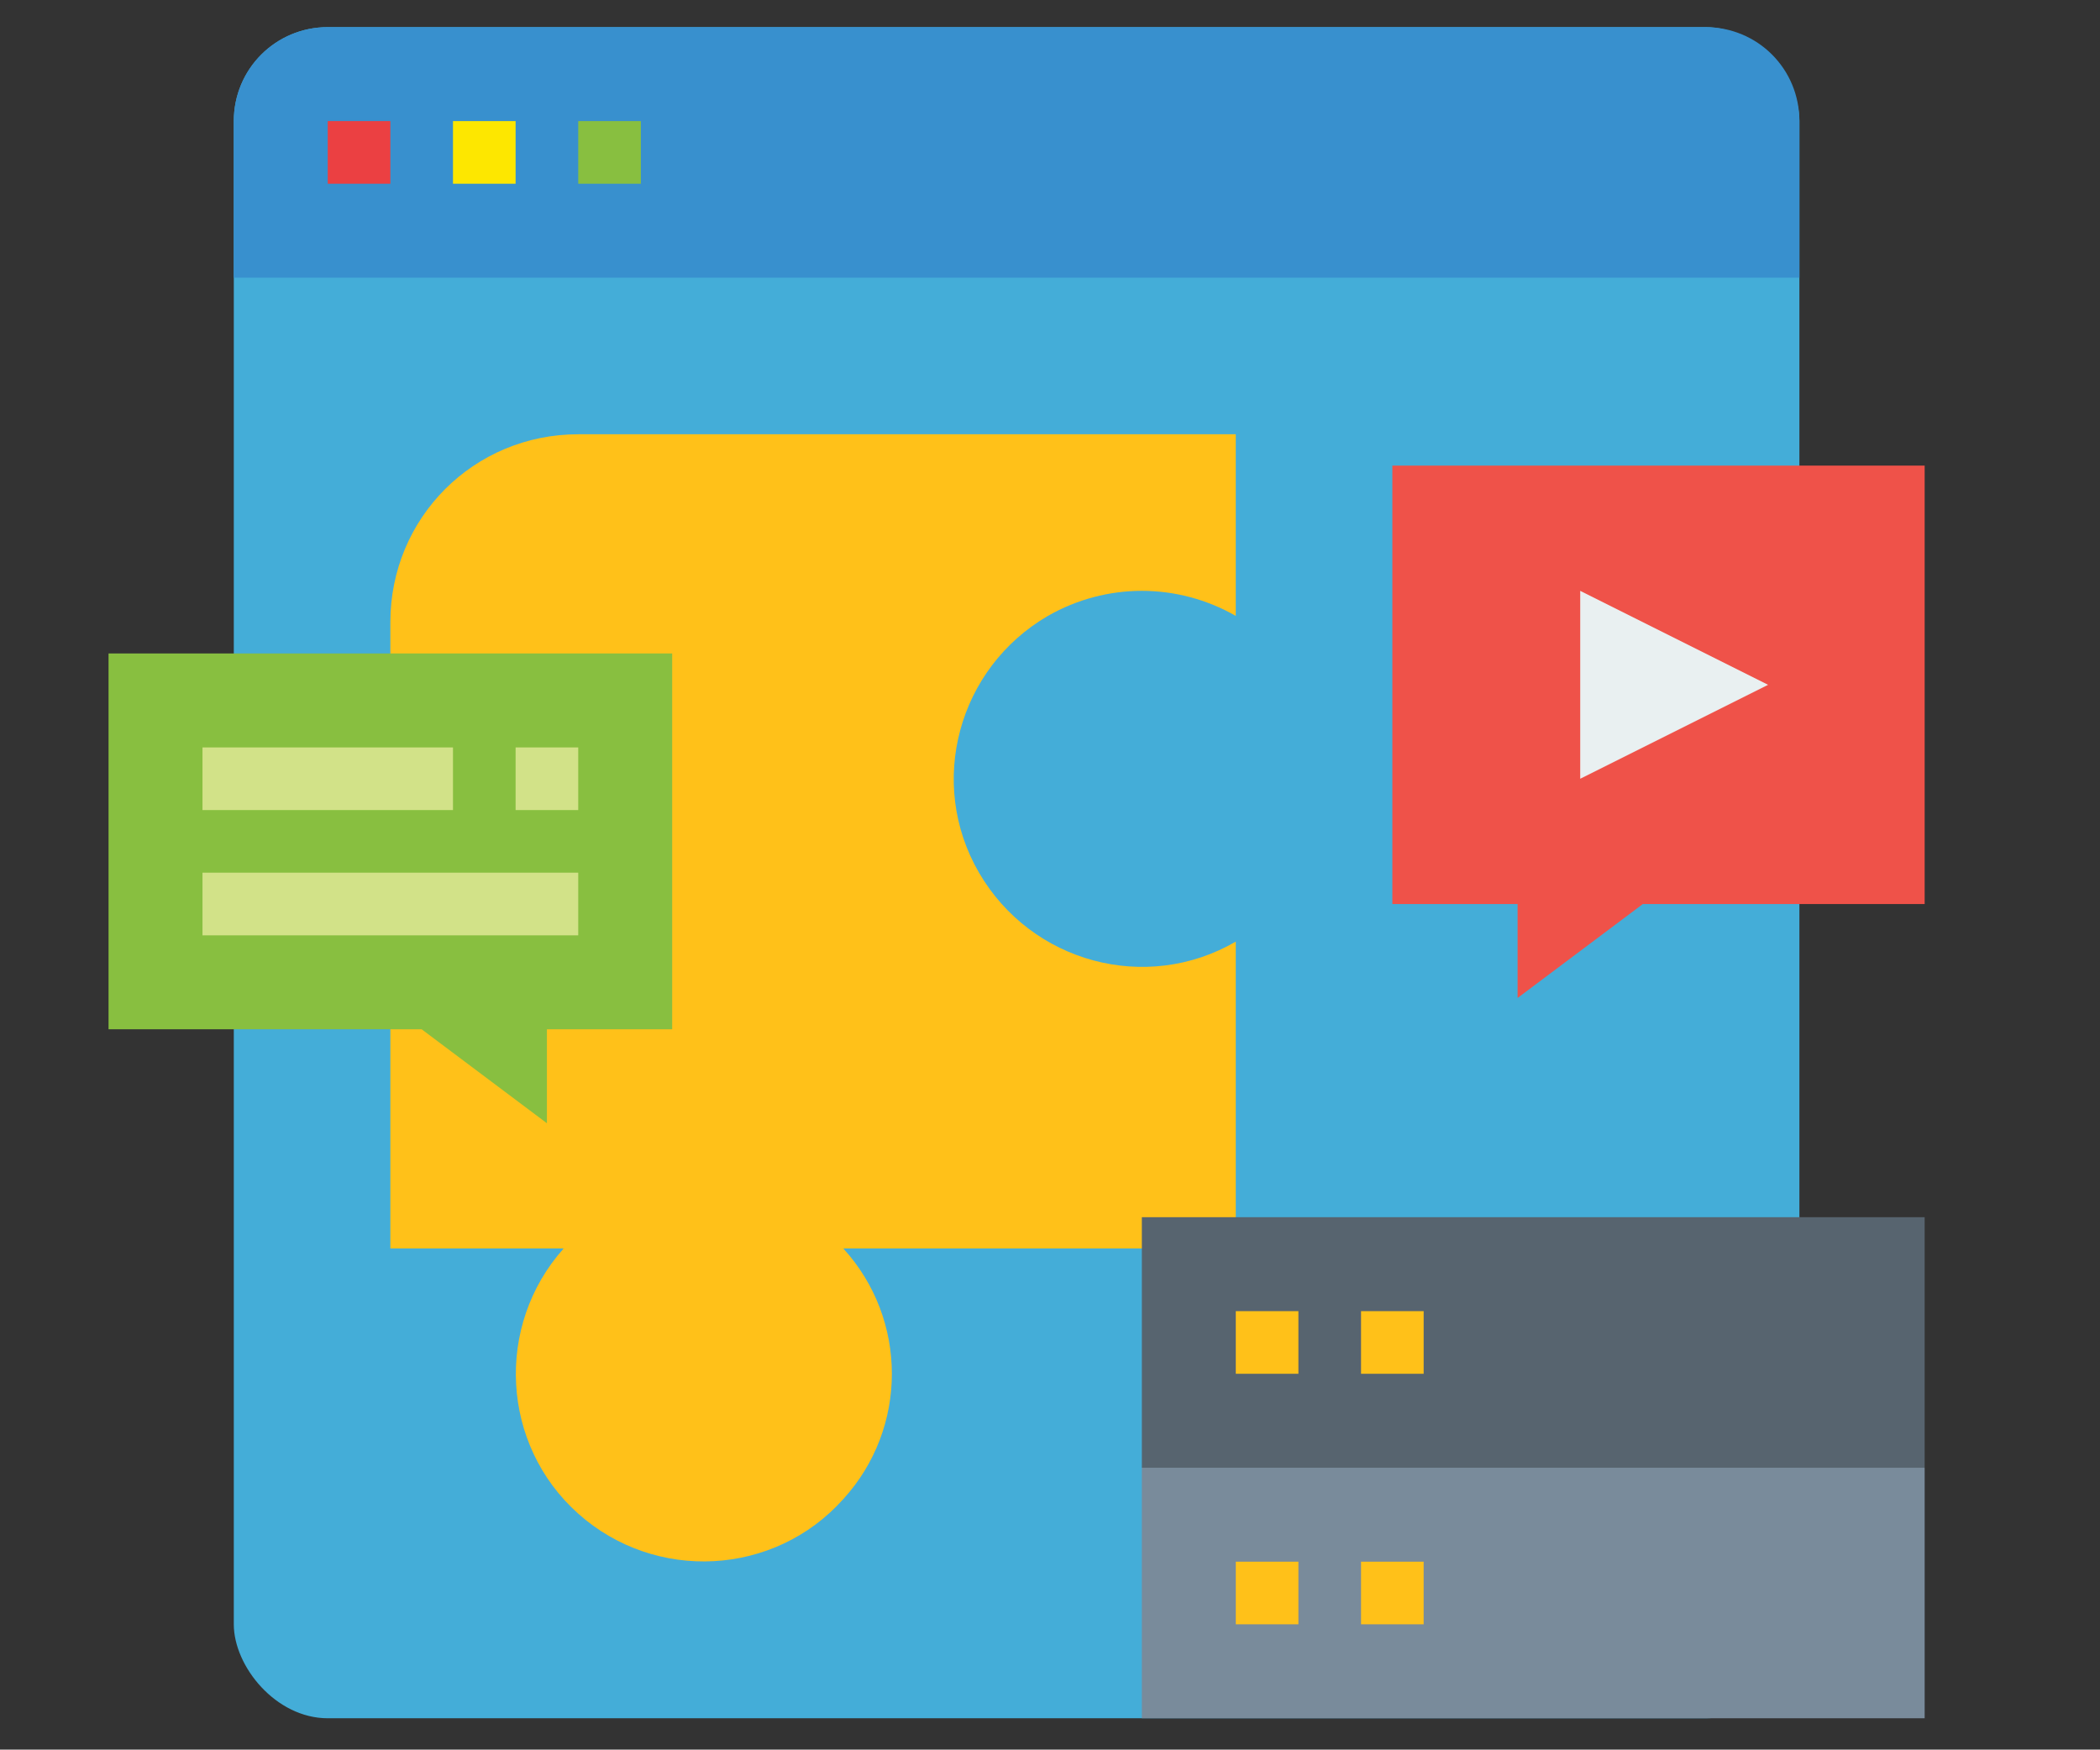
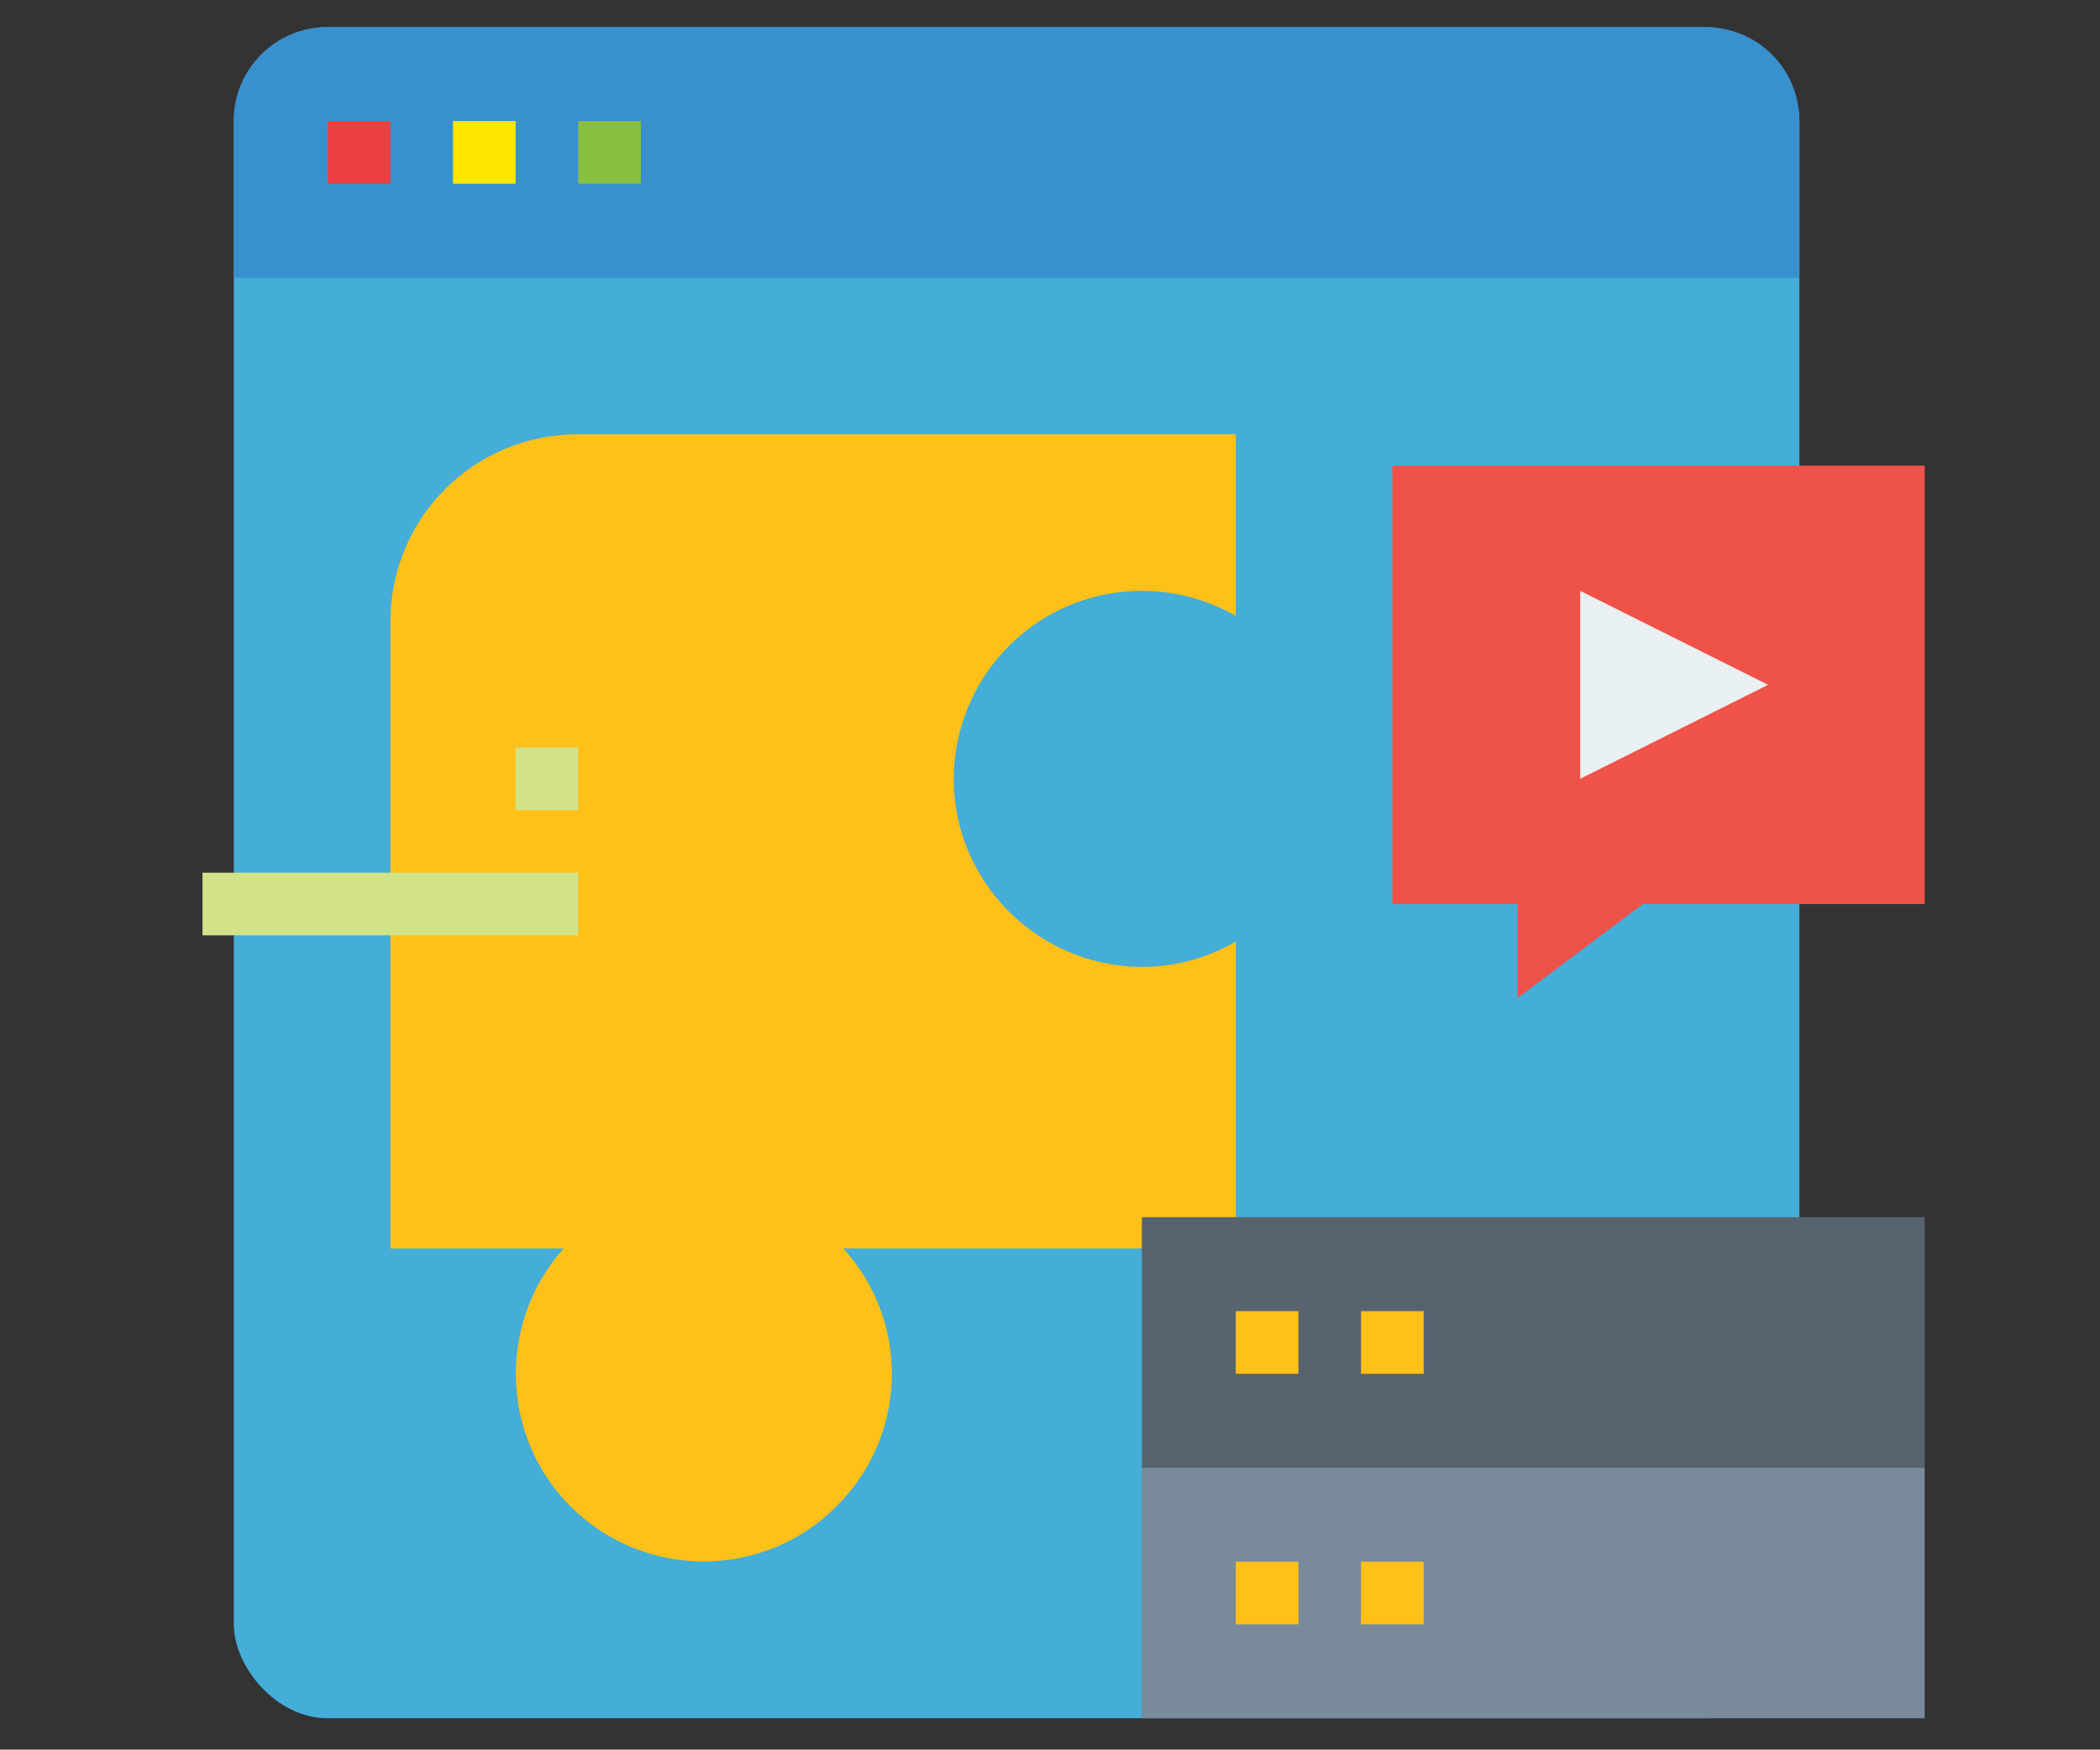
<svg xmlns="http://www.w3.org/2000/svg" version="1.1" viewBox="0 0 100.6 83.8">
  <rect x="0" y="0" width="100.6" height="83.8" fill="#333333" stroke="none" />
  <defs>
    <style>
      .cls-1 {
        fill: #44add8;
      }

      .cls-2 {
        fill: #3890ce;
      }

      .cls-3 {
        fill: #eb4042;
      }

      .cls-4 {
        fill: #798b9b;
      }

      .cls-5 {
        fill: #ffc119;
      }

      .cls-6 {
        fill: #88bf40;
      }

      .cls-7 {
        fill: #ef5249;
      }

      .cls-8 {
        fill: #57646f;
      }

      .cls-9 {
        fill: #fde700;
      }

      .cls-10 {
        fill: #d2e288;
      }

      .cls-11 {
        fill: #e9f0f1;
      }
    </style>
  </defs>
  <g>
    <g id="_レイヤー_1" data-name="レイヤー_1">
      <rect class="cls-1" x="11.2" y="1.3" width="75" height="81" rx="4.5" ry="4.5" />
      <path class="cls-2" d="M86.2,5.8c0-2.5-2-4.5-4.5-4.5H15.7c-2.5,0-4.5,2-4.5,4.5v7.5h75v-7.5Z" />
      <path class="cls-3" d="M15.7,5.8h3v3h-3v-3Z" />
      <path class="cls-9" d="M21.7,5.8h3v3h-3v-3Z" />
      <path class="cls-6" d="M27.7,5.8h3v3h-3v-3Z" />
      <path class="cls-7" d="M66.7,43.3h6v4.5l6-4.5h13.5v-21h-25.5v21Z" />
      <path class="cls-11" d="M75.7,28.3v9l9-4.5-9-4.5Z" />
      <path class="cls-5" d="M59.2,59.8v-14.7c-4.3,2.5-9.8,1-12.3-3.3-2.5-4.3-1-9.8,3.3-12.3,2.8-1.6,6.2-1.6,9,0v-8.7h-31.5c-5,0-9,4-9,9v30h8.3c-3.3,3.7-3,9.4.7,12.7,3.7,3.3,9.4,3,12.7-.7,3.1-3.4,3.1-8.6,0-12h18.8Z" />
-       <path class="cls-6" d="M32.2,49.3h-6v4.5l-6-4.5H5.2v-18h27v18Z" />
      <g>
        <path class="cls-10" d="M24.7,35.8h3v3h-3v-3Z" />
-         <path class="cls-10" d="M9.7,35.8h12v3h-12v-3Z" />
        <path class="cls-10" d="M9.7,41.8h18v3H9.7v-3Z" />
      </g>
      <path class="cls-4" d="M54.7,70.3h37.5v12h-37.5v-12Z" />
      <path class="cls-5" d="M59.2,74.8h3v3h-3v-3Z" />
      <path class="cls-5" d="M65.2,74.8h3v3h-3v-3Z" />
      <path class="cls-8" d="M54.7,58.3h37.5v12h-37.5v-12Z" />
      <path class="cls-5" d="M59.2,62.8h3v3h-3v-3Z" />
      <path class="cls-5" d="M65.2,62.8h3v3h-3v-3Z" />
    </g>
  </g>
</svg>